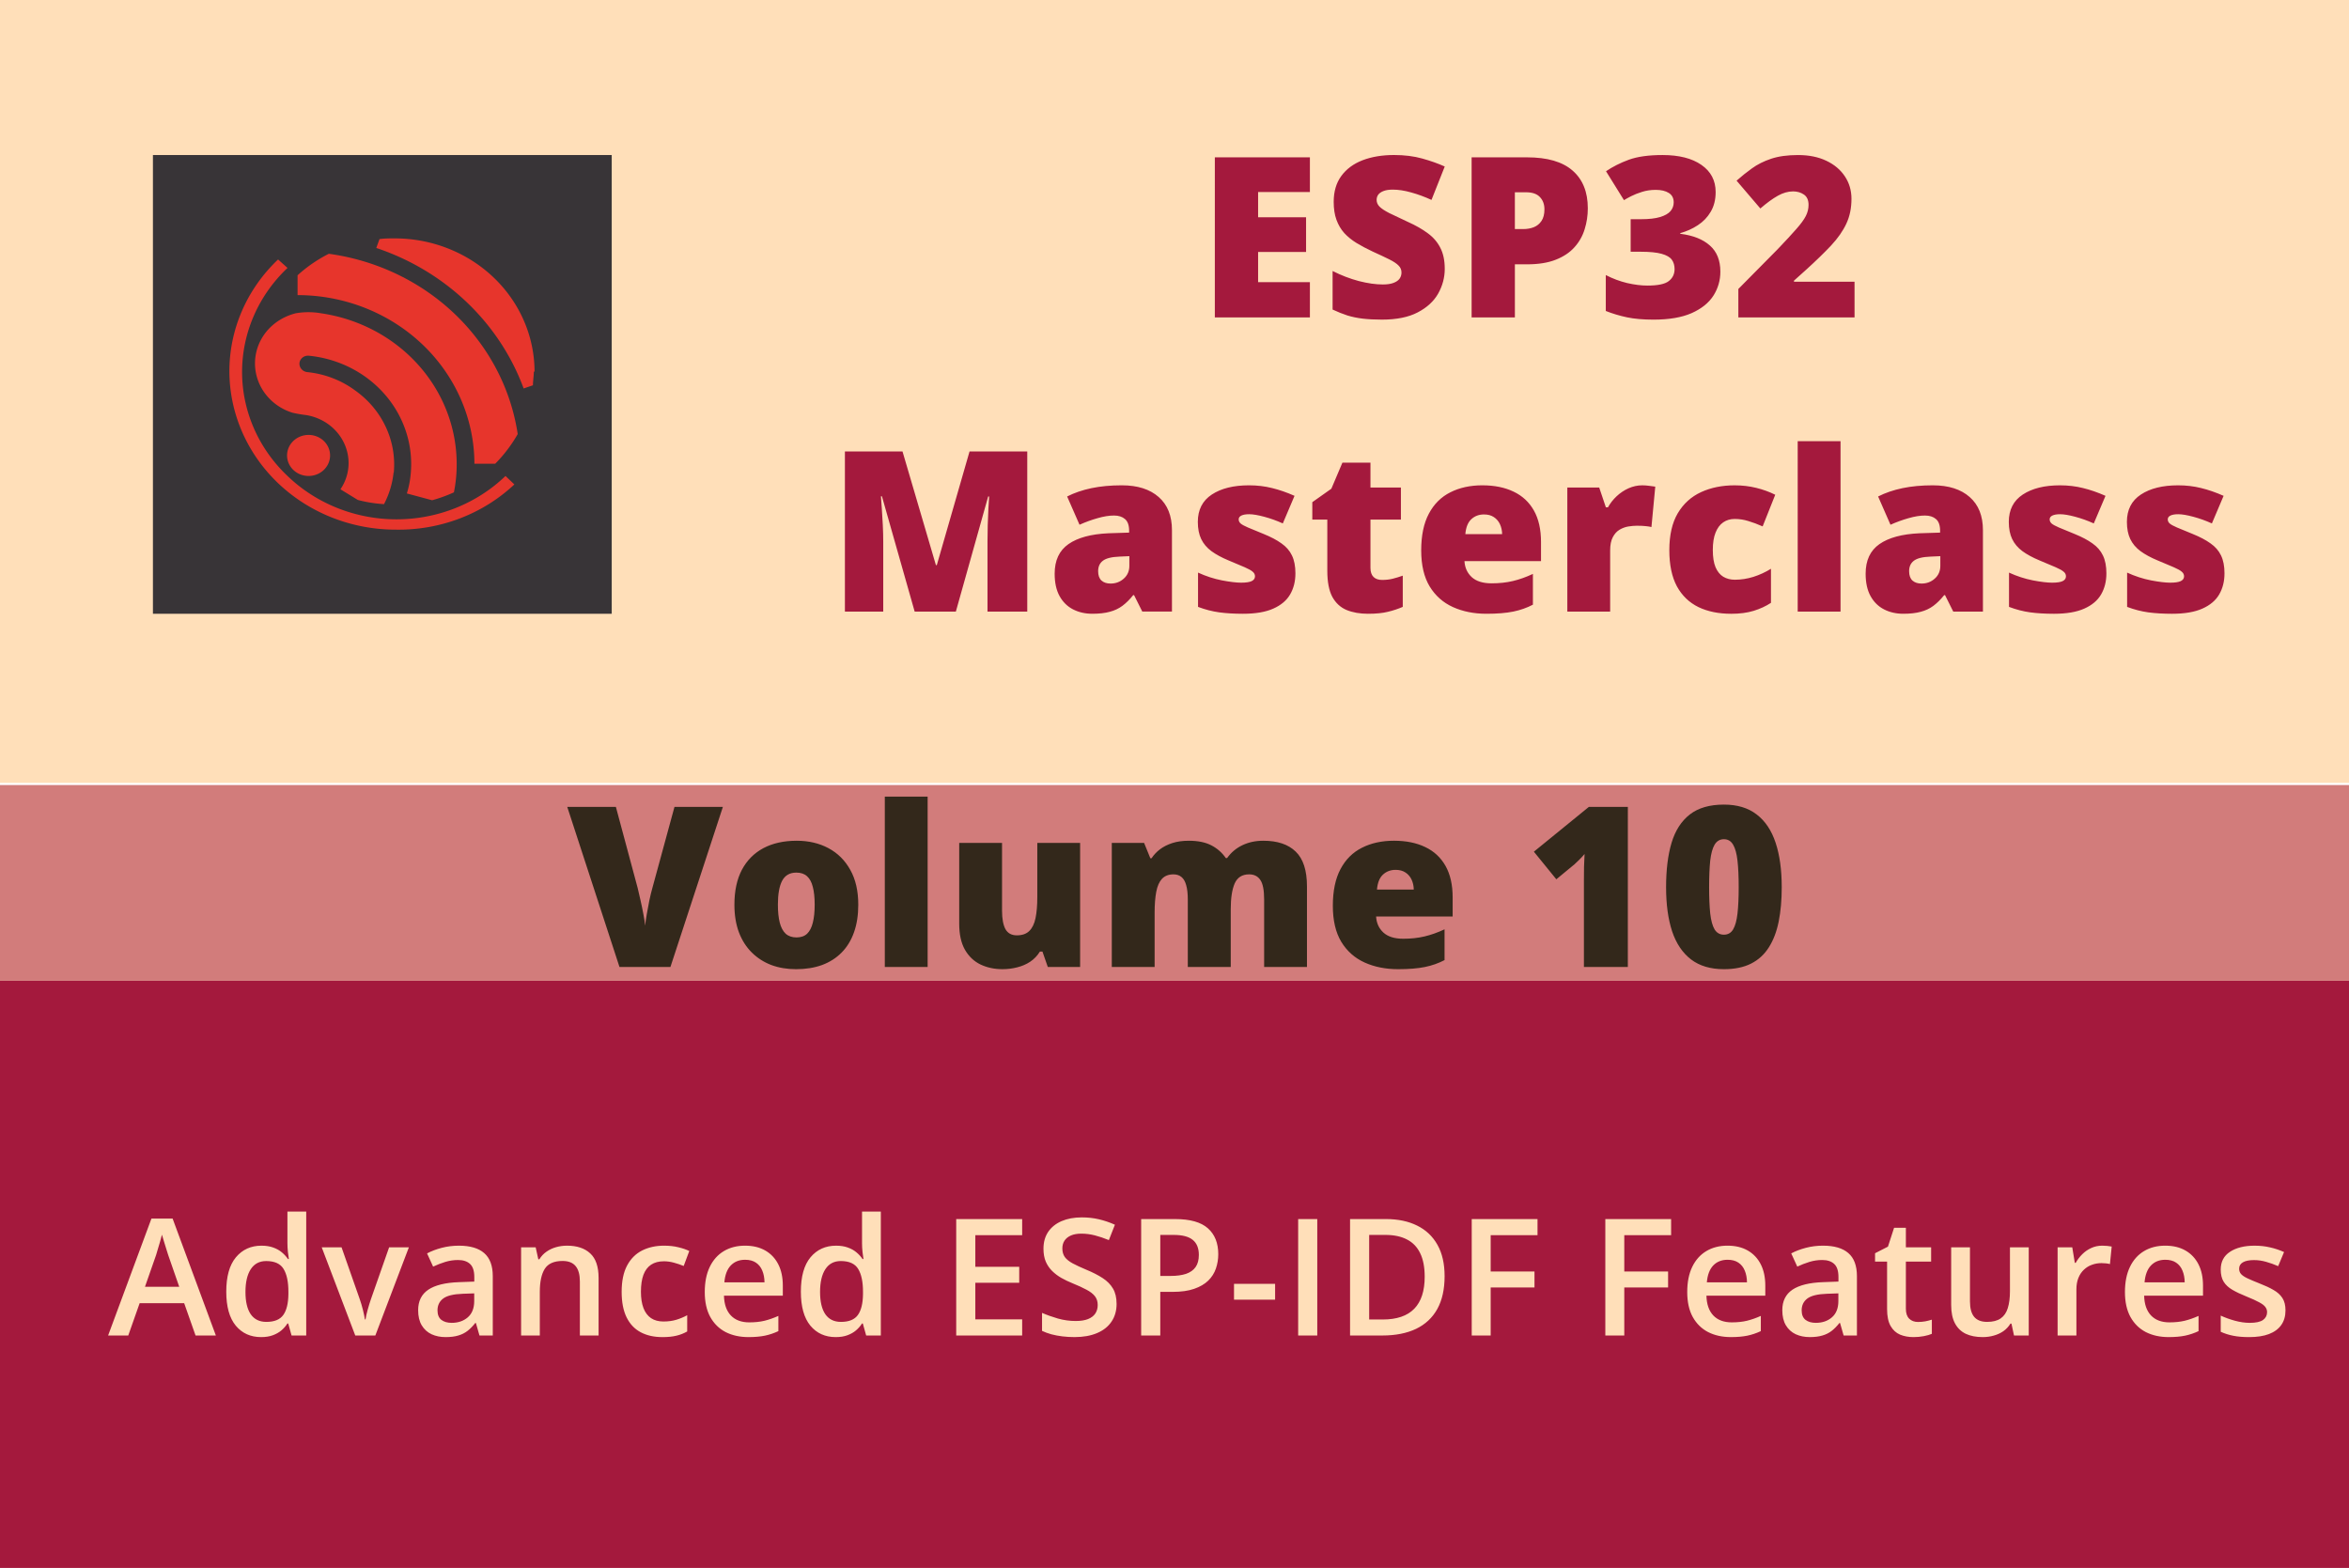
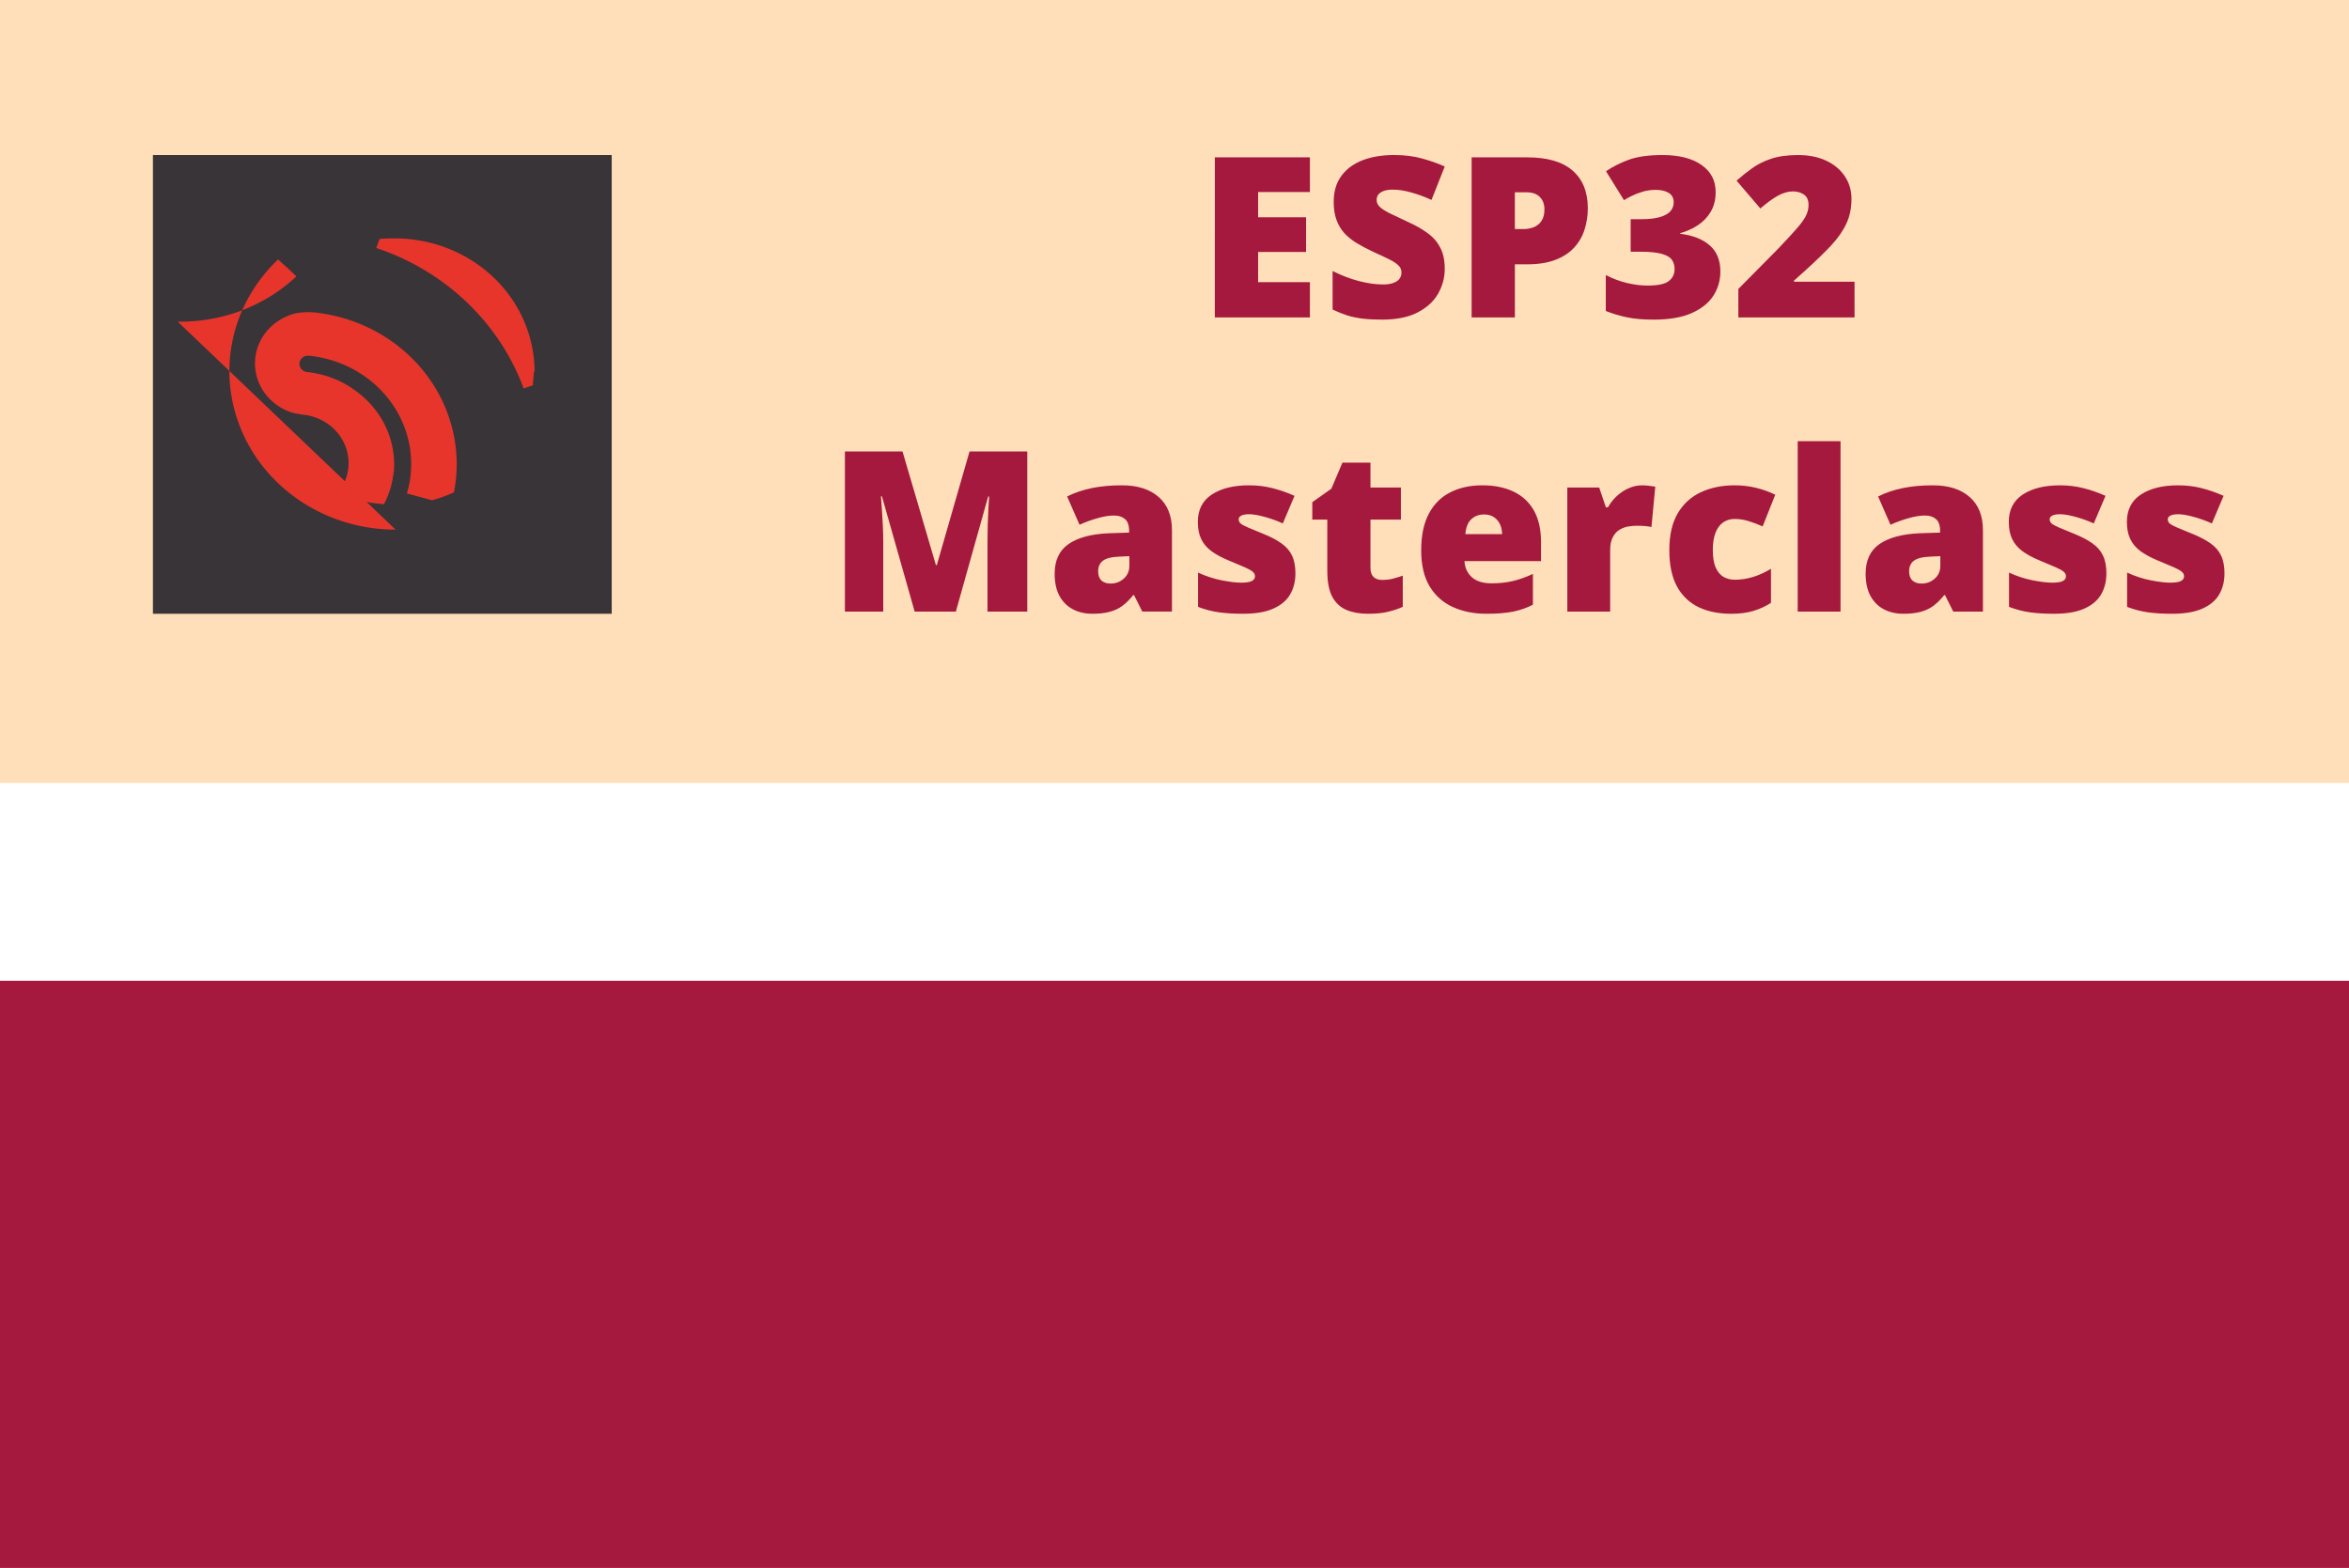
<svg xmlns="http://www.w3.org/2000/svg" width="1536" height="1025.39" viewBox="0 0 406.4 271.301" id="svg1" xml:space="preserve">
  <defs id="defs1" />
  <g id="layer1" transform="translate(0,0.368)">
    <path id="rect1" style="fill:#ffdfb9;fill-rule:evenodd;stroke-width:0.17;stroke-linejoin:round" d="M 0,-0.368 H 406.4 V 135.099 H 0 Z" />
    <path id="rect1-1" style="fill:#a4193d;fill-rule:evenodd;stroke-width:0.147;stroke-linejoin:round" d="M 3.0517579e-6,169.333 H 406.4 v 101.6 H 3.0517579e-6 Z" />
-     <path id="rect1-1-0" style="fill:#d27c7b;fill-rule:evenodd;stroke-width:0.085;stroke-linejoin:round" d="m 0,135.467 h 406.4 v 33.867 H 0 Z" />
    <path style="font-weight:800;font-size:38.806px;line-height:0;font-family:'Open Sans';-inkscape-font-specification:'Open Sans Ultra-Bold';text-align:center;letter-spacing:0.365px;word-spacing:0.019px;text-anchor:middle;fill:#a4193d;fill-rule:evenodd;stroke-width:0.132;stroke-linejoin:round" d="m 226.626,54.558 h -16.447 V 26.856 h 16.447 v 6.007 h -8.962 v 4.358 h 8.299 v 6.007 h -8.299 v 5.23 h 8.962 z m 23.33,-8.413 q 0,2.255 -1.137,4.282 -1.137,2.008 -3.543,3.259 -2.387,1.251 -6.177,1.251 -1.895,0 -3.335,-0.171 -1.421,-0.171 -2.653,-0.549 -1.232,-0.398 -2.558,-1.023 v -6.67 q 2.255,1.137 4.548,1.743 2.293,0.587 4.15,0.587 1.118,0 1.819,-0.265 0.72,-0.265 1.061,-0.72 0.341,-0.474 0.341,-1.08 0,-0.72 -0.512,-1.213 -0.493,-0.512 -1.592,-1.061 -1.099,-0.549 -2.899,-1.364 -1.535,-0.72 -2.785,-1.478 -1.232,-0.758 -2.122,-1.724 -0.872,-0.985 -1.345,-2.293 -0.474,-1.307 -0.474,-3.089 0,-2.672 1.307,-4.472 1.326,-1.819 3.676,-2.729 2.369,-0.91 5.457,-0.91 2.71,0 4.87,0.606 2.179,0.606 3.903,1.383 l -2.293,5.779 q -1.781,-0.815 -3.505,-1.288 -1.724,-0.493 -3.202,-0.493 -0.966,0 -1.592,0.246 -0.606,0.227 -0.91,0.625 -0.284,0.398 -0.284,0.91 0,0.644 0.493,1.156 0.512,0.512 1.686,1.118 1.194,0.587 3.24,1.535 2.027,0.91 3.449,1.971 1.421,1.042 2.16,2.52 0.758,1.459 0.758,3.619 z m 14.235,-19.289 q 5.268,0 7.882,2.293 2.634,2.293 2.634,6.518 0,1.895 -0.549,3.638 -0.531,1.743 -1.762,3.107 -1.213,1.364 -3.24,2.16 -2.008,0.796 -4.964,0.796 h -2.103 v 9.19 h -7.484 V 26.856 Z m -0.171,6.044 h -1.933 v 6.367 h 1.478 q 0.966,0 1.8,-0.322 0.834,-0.341 1.326,-1.08 0.512,-0.758 0.512,-2.008 0,-1.307 -0.777,-2.122 -0.777,-0.834 -2.406,-0.834 z m 32.804,-0.038 q 0,1.971 -0.853,3.411 -0.834,1.421 -2.236,2.331 -1.383,0.91 -3.032,1.364 v 0.114 q 3.316,0.417 5.116,2.027 1.819,1.592 1.819,4.529 0,2.274 -1.213,4.169 -1.213,1.876 -3.771,3.013 -2.558,1.118 -6.575,1.118 -2.691,0 -4.585,-0.398 -1.895,-0.398 -3.676,-1.099 v -6.215 q 1.8,0.928 3.695,1.383 1.914,0.436 3.486,0.436 2.729,0 3.714,-0.777 1.004,-0.777 1.004,-2.084 0,-0.947 -0.474,-1.611 -0.474,-0.663 -1.762,-1.023 -1.27,-0.36 -3.657,-0.36 h -1.705 v -5.628 h 1.743 q 2.122,0 3.354,-0.379 1.251,-0.379 1.8,-1.023 0.549,-0.663 0.549,-1.516 0,-1.099 -0.853,-1.63 -0.853,-0.531 -2.255,-0.531 -1.251,0 -2.35,0.341 -1.099,0.341 -1.914,0.758 -0.815,0.417 -1.232,0.682 l -3.107,-5.002 q 1.724,-1.175 3.941,-1.99 2.236,-0.815 5.836,-0.815 4.282,0 6.727,1.705 2.463,1.705 2.463,4.699 z m 24.031,21.696 H 300.752 v -4.926 l 6.764,-6.84 q 2.103,-2.198 3.259,-3.524 1.175,-1.326 1.648,-2.255 0.474,-0.928 0.474,-1.933 0,-1.232 -0.796,-1.781 -0.796,-0.549 -1.876,-0.549 -1.307,0 -2.653,0.758 -1.326,0.739 -3.013,2.198 l -4.112,-4.813 q 1.251,-1.118 2.653,-2.122 1.402,-1.023 3.316,-1.667 1.914,-0.644 4.661,-0.644 2.823,0 4.889,0.985 2.084,0.985 3.221,2.71 1.137,1.705 1.137,3.884 0,2.406 -0.891,4.301 -0.872,1.876 -2.634,3.771 -1.762,1.876 -4.396,4.263 l -2.027,1.819 v 0.189 h 10.478 z" id="text2" aria-label="ESP32" />
    <path style="font-weight:800;font-size:38.806px;line-height:0;font-family:'Open Sans';-inkscape-font-specification:'Open Sans Ultra-Bold';text-align:center;letter-spacing:0.365px;word-spacing:0.019px;text-anchor:middle;fill:#a4193d;fill-rule:evenodd;stroke-width:0.132;stroke-linejoin:round" d="m 158.246,105.454 -5.665,-19.952 h -0.171 q 0.076,0.777 0.152,2.103 0.095,1.326 0.171,2.861 0.076,1.535 0.076,2.956 v 12.032 h -6.632 V 77.752 h 9.967 l 5.779,19.668 h 0.152 l 5.665,-19.668 h 9.986 v 27.702 h -6.878 V 93.309 q 0,-1.307 0.038,-2.804 0.057,-1.516 0.114,-2.842 0.076,-1.345 0.133,-2.122 h -0.171 l -5.59,19.914 z m 35.855,-21.847 q 4.074,0 6.367,2.027 2.293,2.008 2.293,5.741 v 14.078 h -5.135 l -1.421,-2.842 h -0.152 q -0.909,1.137 -1.876,1.857 -0.947,0.701 -2.179,1.023 -1.232,0.341 -3.013,0.341 -1.857,0 -3.335,-0.758 -1.478,-0.758 -2.331,-2.293 -0.853,-1.535 -0.853,-3.884 0,-3.449 2.387,-5.116 2.387,-1.667 6.916,-1.876 l 3.581,-0.114 v -0.303 q 0,-1.44 -0.72,-2.046 -0.701,-0.606 -1.895,-0.606 -1.27,0 -2.842,0.455 -1.554,0.436 -3.126,1.137 l -2.141,-4.889 q 1.857,-0.947 4.206,-1.44 2.35,-0.493 5.268,-0.493 z m 1.288,12.259 -1.705,0.076 q -2.046,0.076 -2.88,0.72 -0.815,0.625 -0.815,1.8 0,1.099 0.587,1.63 0.587,0.512 1.554,0.512 1.345,0 2.293,-0.853 0.966,-0.853 0.966,-2.217 z m 28.73,2.994 q 0,2.046 -0.91,3.619 -0.91,1.573 -2.918,2.463 -1.99,0.891 -5.249,0.891 -2.293,0 -4.112,-0.246 -1.8,-0.246 -3.657,-0.947 v -5.931 q 2.027,0.928 4.131,1.345 2.103,0.398 3.316,0.398 1.251,0 1.819,-0.265 0.587,-0.284 0.587,-0.834 0,-0.474 -0.398,-0.796 -0.379,-0.341 -1.383,-0.777 -0.985,-0.436 -2.785,-1.175 -1.781,-0.739 -2.975,-1.611 -1.175,-0.872 -1.762,-2.084 -0.587,-1.213 -0.587,-2.975 0,-3.145 2.425,-4.737 2.425,-1.592 6.423,-1.592 2.122,0 3.998,0.474 1.876,0.455 3.884,1.345 l -2.027,4.775 q -1.592,-0.72 -3.221,-1.156 -1.63,-0.436 -2.596,-0.436 -0.872,0 -1.345,0.227 -0.474,0.227 -0.474,0.663 0,0.398 0.322,0.701 0.341,0.303 1.27,0.701 0.928,0.398 2.71,1.118 1.876,0.758 3.089,1.63 1.232,0.853 1.819,2.084 0.606,1.232 0.606,3.126 z m 14.993,1.118 q 1.004,0 1.838,-0.208 0.834,-0.208 1.743,-0.531 v 5.4 q -1.213,0.531 -2.577,0.853 -1.345,0.341 -3.449,0.341 -2.084,0 -3.676,-0.644 -1.592,-0.663 -2.482,-2.274 -0.872,-1.63 -0.872,-4.529 V 89.538 h -2.596 v -3.013 l 3.297,-2.331 1.914,-4.51 h 4.851 v 4.301 h 5.268 v 5.552 h -5.268 v 8.356 q 0,1.042 0.531,1.573 0.531,0.512 1.478,0.512 z m 17.362,-16.371 q 3.126,0 5.4,1.099 2.274,1.08 3.505,3.259 1.232,2.179 1.232,5.457 v 3.297 h -13.245 q 0.095,1.686 1.251,2.766 1.175,1.08 3.449,1.08 2.008,0 3.676,-0.398 1.686,-0.398 3.467,-1.232 v 5.324 q -1.554,0.815 -3.392,1.194 -1.838,0.379 -4.642,0.379 -3.24,0 -5.798,-1.156 -2.558,-1.156 -4.036,-3.581 -1.459,-2.425 -1.459,-6.234 0,-3.865 1.326,-6.348 1.326,-2.501 3.714,-3.695 2.387,-1.213 5.552,-1.213 z m 0.265,5.04 q -1.307,0 -2.198,0.834 -0.872,0.815 -1.023,2.577 h 6.367 q -0.019,-0.947 -0.379,-1.724 -0.36,-0.777 -1.061,-1.232 -0.682,-0.455 -1.705,-0.455 z m 27.385,-5.04 q 0.606,0 1.27,0.095 0.663,0.076 0.985,0.133 l -0.663,6.992 q -0.36,-0.095 -0.928,-0.152 -0.568,-0.076 -1.592,-0.076 -0.701,0 -1.497,0.133 -0.796,0.133 -1.516,0.568 -0.701,0.417 -1.156,1.288 -0.455,0.853 -0.455,2.312 v 10.554 h -7.409 V 83.986 h 5.514 l 1.156,3.43 h 0.36 q 0.587,-1.061 1.497,-1.914 0.928,-0.872 2.065,-1.383 1.156,-0.512 2.369,-0.512 z m 15.391,22.226 q -3.259,0 -5.665,-1.156 -2.406,-1.175 -3.733,-3.6 -1.307,-2.444 -1.307,-6.253 0,-3.903 1.459,-6.385 1.478,-2.482 4.036,-3.657 2.558,-1.175 5.798,-1.175 1.971,0 3.733,0.436 1.781,0.436 3.297,1.194 l -2.179,5.476 q -1.326,-0.587 -2.482,-0.928 -1.137,-0.36 -2.369,-0.36 -1.118,0 -1.971,0.587 -0.853,0.587 -1.326,1.781 -0.474,1.175 -0.474,2.994 0,1.857 0.474,2.994 0.493,1.137 1.345,1.648 0.872,0.512 1.99,0.512 1.611,0 3.202,-0.493 1.611,-0.512 3.051,-1.402 v 5.893 q -1.326,0.872 -2.994,1.383 -1.667,0.512 -3.884,0.512 z m 18.915,-0.379 h -7.409 V 75.971 h 7.409 z m 15.978,-21.847 q 4.074,0 6.367,2.027 2.293,2.008 2.293,5.741 v 14.078 h -5.135 l -1.421,-2.842 h -0.152 q -0.91,1.137 -1.876,1.857 -0.947,0.701 -2.179,1.023 -1.232,0.341 -3.013,0.341 -1.857,0 -3.335,-0.758 -1.478,-0.758 -2.331,-2.293 -0.853,-1.535 -0.853,-3.884 0,-3.449 2.387,-5.116 2.387,-1.667 6.916,-1.876 l 3.581,-0.114 v -0.303 q 0,-1.44 -0.72,-2.046 -0.701,-0.606 -1.895,-0.606 -1.27,0 -2.842,0.455 -1.554,0.436 -3.126,1.137 l -2.141,-4.889 q 1.857,-0.947 4.206,-1.44 2.35,-0.493 5.268,-0.493 z m 1.288,12.259 -1.705,0.076 q -2.046,0.076 -2.88,0.72 -0.815,0.625 -0.815,1.8 0,1.099 0.587,1.63 0.587,0.512 1.554,0.512 1.345,0 2.293,-0.853 0.966,-0.853 0.966,-2.217 z m 28.73,2.994 q 0,2.046 -0.91,3.619 -0.91,1.573 -2.918,2.463 -1.99,0.891 -5.249,0.891 -2.293,0 -4.112,-0.246 -1.8,-0.246 -3.657,-0.947 v -5.931 q 2.027,0.928 4.131,1.345 2.103,0.398 3.316,0.398 1.251,0 1.819,-0.265 0.587,-0.284 0.587,-0.834 0,-0.474 -0.398,-0.796 -0.379,-0.341 -1.383,-0.777 -0.985,-0.436 -2.785,-1.175 -1.781,-0.739 -2.975,-1.611 -1.175,-0.872 -1.762,-2.084 -0.587,-1.213 -0.587,-2.975 0,-3.145 2.425,-4.737 2.425,-1.592 6.423,-1.592 2.122,0 3.998,0.474 1.876,0.455 3.884,1.345 l -2.027,4.775 q -1.592,-0.72 -3.221,-1.156 -1.63,-0.436 -2.596,-0.436 -0.872,0 -1.345,0.227 -0.474,0.227 -0.474,0.663 0,0.398 0.322,0.701 0.341,0.303 1.27,0.701 0.928,0.398 2.71,1.118 1.876,0.758 3.089,1.63 1.232,0.853 1.819,2.084 0.606,1.232 0.606,3.126 z m 20.431,0 q 0,2.046 -0.909,3.619 -0.91,1.573 -2.918,2.463 -1.99,0.891 -5.249,0.891 -2.293,0 -4.112,-0.246 -1.8,-0.246 -3.657,-0.947 v -5.931 q 2.027,0.928 4.131,1.345 2.103,0.398 3.316,0.398 1.251,0 1.819,-0.265 0.587,-0.284 0.587,-0.834 0,-0.474 -0.398,-0.796 -0.379,-0.341 -1.383,-0.777 -0.985,-0.436 -2.785,-1.175 -1.781,-0.739 -2.975,-1.611 -1.175,-0.872 -1.762,-2.084 -0.587,-1.213 -0.587,-2.975 0,-3.145 2.425,-4.737 2.425,-1.592 6.423,-1.592 2.122,0 3.998,0.474 1.876,0.455 3.884,1.345 l -2.027,4.775 q -1.592,-0.72 -3.221,-1.156 -1.63,-0.436 -2.596,-0.436 -0.872,0 -1.345,0.227 -0.474,0.227 -0.474,0.663 0,0.398 0.322,0.701 0.341,0.303 1.27,0.701 0.928,0.398 2.71,1.118 1.876,0.758 3.089,1.63 1.232,0.853 1.819,2.084 0.606,1.232 0.606,3.126 z" id="text4" aria-label="Masterclass" />
-     <path d="m 125.066,139.25 -9.076,27.702 h -8.811 l -9.038,-27.702 h 8.413 l 3.771,14.041 q 0.208,0.796 0.474,2.046 0.284,1.232 0.512,2.463 0.246,1.232 0.303,2.008 0.076,-0.777 0.284,-1.99 0.208,-1.213 0.455,-2.425 0.265,-1.232 0.493,-2.027 l 3.846,-14.116 z m 23.425,16.921 q 0,2.691 -0.739,4.775 -0.739,2.084 -2.141,3.505 -1.402,1.421 -3.392,2.16 -1.99,0.72 -4.491,0.72 -2.331,0 -4.282,-0.72 -1.933,-0.739 -3.373,-2.16 -1.44,-1.421 -2.236,-3.505 -0.777,-2.084 -0.777,-4.775 0,-3.562 1.288,-6.025 1.307,-2.463 3.714,-3.752 2.425,-1.288 5.779,-1.288 3.089,0 5.495,1.288 2.406,1.288 3.771,3.752 1.383,2.463 1.383,6.025 z m -13.908,0 q 0,1.838 0.322,3.107 0.322,1.251 1.023,1.914 0.72,0.644 1.876,0.644 1.156,0 1.838,-0.644 0.682,-0.663 0.985,-1.914 0.322,-1.27 0.322,-3.107 0,-1.838 -0.322,-3.07 -0.303,-1.232 -1.004,-1.857 -0.682,-0.625 -1.857,-0.625 -1.686,0 -2.444,1.402 -0.739,1.402 -0.739,4.15 z m 25.907,10.781 h -7.409 v -29.483 h 7.409 z m 26.381,-21.468 v 21.468 h -5.59 l -0.928,-2.672 h -0.436 q -0.663,1.08 -1.686,1.762 -1.004,0.663 -2.236,0.966 -1.232,0.322 -2.558,0.322 -2.103,0 -3.809,-0.815 -1.686,-0.815 -2.691,-2.558 -0.985,-1.743 -0.985,-4.491 v -13.984 h 7.409 v 11.729 q 0,2.084 0.587,3.183 0.606,1.08 1.971,1.08 1.402,0 2.16,-0.758 0.777,-0.758 1.08,-2.236 0.303,-1.478 0.303,-3.6 v -9.398 z m 31.686,-0.379 q 3.676,0 5.609,1.876 1.952,1.876 1.952,6.007 v 13.965 h -7.409 v -11.672 q 0,-2.444 -0.663,-3.392 -0.644,-0.966 -1.933,-0.966 -1.8,0 -2.501,1.573 -0.682,1.573 -0.682,4.453 v 10.005 h -7.428 v -11.672 q 0,-1.554 -0.284,-2.501 -0.265,-0.966 -0.815,-1.402 -0.549,-0.455 -1.383,-0.455 -1.27,0 -1.99,0.777 -0.701,0.758 -0.985,2.236 -0.284,1.478 -0.284,3.619 v 9.398 h -7.409 v -21.468 h 5.59 l 1.08,2.653 h 0.208 q 0.568,-0.872 1.459,-1.554 0.909,-0.682 2.141,-1.08 1.251,-0.398 2.842,-0.398 2.369,0 3.903,0.796 1.535,0.796 2.501,2.198 h 0.227 q 1.023,-1.44 2.634,-2.217 1.611,-0.777 3.619,-0.777 z m 22.629,0 q 3.126,0 5.4,1.099 2.274,1.08 3.505,3.259 1.232,2.179 1.232,5.457 v 3.297 H 238.079 q 0.095,1.686 1.251,2.766 1.175,1.08 3.449,1.08 2.008,0 3.676,-0.398 1.686,-0.398 3.467,-1.232 v 5.324 q -1.554,0.815 -3.392,1.194 -1.838,0.379 -4.642,0.379 -3.24,0 -5.798,-1.156 -2.558,-1.156 -4.036,-3.581 -1.459,-2.425 -1.459,-6.234 0,-3.865 1.326,-6.348 1.326,-2.501 3.714,-3.695 2.387,-1.213 5.552,-1.213 z m 0.265,5.04 q -1.307,0 -2.198,0.834 -0.872,0.815 -1.023,2.577 h 6.367 q -0.019,-0.947 -0.379,-1.724 -0.36,-0.777 -1.061,-1.232 -0.682,-0.455 -1.705,-0.455 z m 40.18,16.807 h -7.598 v -13.699 q 0,-0.379 0,-1.383 0,-1.023 0.019,-2.255 0.038,-1.232 0.095,-2.217 -0.493,0.587 -0.928,1.004 -0.417,0.417 -0.815,0.777 l -3.145,2.596 -3.884,-4.775 9.512,-7.75 h 6.746 z m 26.627,-13.813 q 0,3.335 -0.531,5.969 -0.531,2.615 -1.705,4.453 -1.156,1.838 -3.07,2.804 -1.914,0.966 -4.699,0.966 -3.467,0 -5.684,-1.686 -2.217,-1.705 -3.278,-4.87 -1.042,-3.183 -1.042,-7.636 0,-4.491 0.947,-7.674 0.966,-3.202 3.164,-4.908 2.198,-1.705 5.893,-1.705 3.467,0 5.665,1.705 2.217,1.686 3.278,4.889 1.061,3.183 1.061,7.693 z m -12.563,0 q 0,2.71 0.189,4.548 0.208,1.838 0.758,2.766 0.568,0.909 1.611,0.909 1.042,0 1.592,-0.909 0.549,-0.928 0.758,-2.747 0.208,-1.838 0.208,-4.566 0,-2.747 -0.208,-4.585 -0.208,-1.838 -0.758,-2.766 -0.549,-0.947 -1.592,-0.947 -1.042,0 -1.611,0.947 -0.549,0.928 -0.758,2.766 -0.189,1.838 -0.189,4.585 z" id="text5" style="font-weight:800;font-size:38.806px;line-height:0;font-family:'Open Sans';-inkscape-font-specification:'Open Sans Ultra-Bold';text-align:center;letter-spacing:0.365px;word-spacing:0.019px;text-anchor:middle;fill:#33281b;fill-rule:evenodd;stroke-width:0.132;stroke-linejoin:round" aria-label="Volume 10" />
-     <path style="font-weight:600;font-size:28.222px;line-height:1.2;font-family:'Open Sans';-inkscape-font-specification:'Open Sans Semi-Bold';text-align:center;letter-spacing:0.365px;word-spacing:0.019px;text-anchor:middle;fill:#ffdfb9;fill-rule:evenodd;stroke-width:0.132;stroke-linejoin:round" d="m 33.834,230.717 -1.971,-5.595 h -7.703 l -1.971,5.595 h -3.486 l 7.497,-20.23 H 29.865 l 7.483,20.23 z m -2.825,-8.434 -1.915,-5.512 q -0.11,-0.358 -0.317,-1.006 -0.207,-0.661 -0.413,-1.337 -0.207,-0.689 -0.345,-1.158 -0.138,0.565 -0.345,1.268 -0.193,0.689 -0.386,1.295 -0.179,0.606 -0.276,0.937 l -1.929,5.512 z m 14.159,8.709 q -2.729,0 -4.382,-1.984 -1.64,-1.998 -1.64,-5.884 0,-3.927 1.667,-5.939 1.681,-2.012 4.423,-2.012 1.158,0 2.026,0.317 0.868,0.303 1.488,0.827 0.634,0.524 1.075,1.171 h 0.152 q -0.069,-0.427 -0.165,-1.226 -0.083,-0.813 -0.083,-1.502 v -5.485 h 3.252 v 21.442 h -2.536 l -0.579,-2.081 h -0.138 q -0.413,0.661 -1.047,1.199 -0.62,0.524 -1.488,0.841 -0.854,0.317 -2.026,0.317 z m 0.91,-2.632 q 2.081,0 2.935,-1.199 0.854,-1.199 0.882,-3.597 v -0.427 q 0,-2.563 -0.827,-3.927 -0.827,-1.378 -3.018,-1.378 -1.75,0 -2.673,1.419 -0.91,1.406 -0.91,3.927 0,2.522 0.91,3.858 0.923,1.323 2.701,1.323 z m 15.386,2.356 -5.802,-15.255 h 3.431 l 3.142,8.957 q 0.303,0.854 0.551,1.847 0.248,0.992 0.345,1.667 h 0.11 q 0.096,-0.703 0.372,-1.681 0.276,-0.992 0.565,-1.833 l 3.142,-8.957 h 3.418 l -5.802,15.255 z M 79.399,215.172 q 2.894,0 4.368,1.282 1.488,1.282 1.488,3.996 v 10.266 H 82.954 L 82.334,228.553 h -0.11 q -0.648,0.827 -1.337,1.364 -0.689,0.537 -1.599,0.799 -0.896,0.276 -2.191,0.276 -1.364,0 -2.439,-0.496 -1.075,-0.51 -1.695,-1.543 -0.62,-1.034 -0.62,-2.618 0,-2.356 1.75,-3.542 1.764,-1.185 5.319,-1.309 l 2.646,-0.097 v -0.799 q 0,-1.585 -0.744,-2.26 -0.73,-0.675 -2.067,-0.675 -1.144,0 -2.219,0.331 -1.075,0.331 -2.095,0.813 l -1.047,-2.288 q 1.116,-0.593 2.536,-0.965 1.433,-0.372 2.977,-0.372 z m 2.646,8.254 -1.971,0.069 q -2.425,0.083 -3.404,0.827 -0.978,0.744 -0.978,2.039 0,1.13 0.675,1.654 0.675,0.51 1.778,0.51 1.681,0 2.784,-0.951 1.116,-0.965 1.116,-2.825 z M 98.105,215.172 q 2.577,0 4.01,1.337 1.447,1.323 1.447,4.258 v 9.949 h -3.238 v -9.343 q 0,-1.778 -0.73,-2.66 -0.73,-0.896 -2.26,-0.896 -2.219,0 -3.087,1.364 -0.854,1.364 -0.854,3.955 v 7.579 h -3.238 v -15.255 h 2.522 l 0.455,2.067 h 0.179 q 0.496,-0.799 1.226,-1.309 0.744,-0.524 1.654,-0.785 0.923,-0.262 1.915,-0.262 z m 16.488,15.82 q -2.164,0 -3.748,-0.841 -1.585,-0.841 -2.439,-2.577 -0.854,-1.736 -0.854,-4.41 0,-2.784 0.937,-4.548 0.937,-1.764 2.591,-2.604 1.667,-0.841 3.817,-0.841 1.364,0 2.467,0.276 1.116,0.262 1.888,0.648 l -0.965,2.591 q -0.841,-0.345 -1.723,-0.579 -0.882,-0.234 -1.695,-0.234 -1.337,0 -2.232,0.593 -0.882,0.593 -1.323,1.764 -0.427,1.171 -0.427,2.908 0,1.681 0.441,2.839 0.441,1.144 1.309,1.736 0.868,0.579 2.136,0.579 1.254,0 2.246,-0.303 0.992,-0.303 1.874,-0.785 v 2.811 q -0.868,0.496 -1.86,0.73 -0.992,0.248 -2.439,0.248 z M 128.905,215.172 q 2.039,0 3.5,0.841 1.461,0.841 2.246,2.384 0.785,1.543 0.785,3.693 v 1.736 H 125.253 q 0.055,2.219 1.185,3.418 1.144,1.199 3.197,1.199 1.461,0 2.618,-0.276 1.171,-0.289 2.412,-0.841 v 2.632 q -1.144,0.537 -2.329,0.785 -1.185,0.248 -2.839,0.248 -2.246,0 -3.955,-0.868 -1.695,-0.882 -2.66,-2.618 -0.951,-1.736 -0.951,-4.313 0,-2.563 0.868,-4.355 0.868,-1.791 2.439,-2.729 1.571,-0.937 3.666,-0.937 z m 0,2.439 q -1.53,0 -2.48,0.992 -0.937,0.992 -1.102,2.908 h 6.945 q -0.014,-1.144 -0.386,-2.026 -0.358,-0.882 -1.102,-1.378 -0.73,-0.496 -1.874,-0.496 z m 15.675,13.381 q -2.729,0 -4.382,-1.984 -1.64,-1.998 -1.64,-5.884 0,-3.927 1.667,-5.939 1.681,-2.012 4.423,-2.012 1.158,0 2.026,0.317 0.868,0.303 1.488,0.827 0.634,0.524 1.075,1.171 h 0.152 q -0.069,-0.427 -0.165,-1.226 -0.083,-0.813 -0.083,-1.502 v -5.485 h 3.252 v 21.442 h -2.536 l -0.579,-2.081 h -0.138 q -0.413,0.661 -1.047,1.199 -0.62,0.524 -1.488,0.841 -0.854,0.317 -2.026,0.317 z m 0.91,-2.632 q 2.081,0 2.935,-1.199 0.854,-1.199 0.882,-3.597 v -0.427 q 0,-2.563 -0.827,-3.927 -0.827,-1.378 -3.018,-1.378 -1.75,0 -2.673,1.419 -0.91,1.406 -0.91,3.927 0,2.522 0.91,3.858 0.923,1.323 2.701,1.323 z m 31.355,2.356 h -11.41 v -20.147 h 11.41 v 2.784 h -8.103 v 5.471 h 7.593 v 2.77 h -7.593 v 6.325 h 8.103 z m 16.337,-5.485 q 0,1.791 -0.882,3.087 -0.868,1.295 -2.508,1.984 -1.626,0.689 -3.886,0.689 -1.102,0 -2.108,-0.124 -1.006,-0.124 -1.902,-0.358 -0.882,-0.248 -1.612,-0.593 v -3.114 q 1.226,0.537 2.742,0.978 1.516,0.427 3.087,0.427 1.282,0 2.122,-0.331 0.854,-0.345 1.268,-0.965 0.413,-0.634 0.413,-1.474 0,-0.896 -0.482,-1.516 -0.482,-0.62 -1.461,-1.13 -0.965,-0.524 -2.425,-1.116 -0.992,-0.4 -1.902,-0.91 -0.896,-0.51 -1.599,-1.199 -0.703,-0.689 -1.116,-1.626 -0.4,-0.951 -0.4,-2.232 0,-1.709 0.813,-2.921 0.827,-1.213 2.315,-1.86 1.502,-0.648 3.5,-0.648 1.585,0 2.977,0.331 1.406,0.331 2.756,0.937 l -1.047,2.66 q -1.24,-0.51 -2.412,-0.813 -1.158,-0.303 -2.37,-0.303 -1.047,0 -1.778,0.317 -0.73,0.317 -1.116,0.896 -0.372,0.565 -0.372,1.35 0,0.882 0.427,1.488 0.441,0.593 1.35,1.089 0.923,0.496 2.37,1.102 1.667,0.689 2.825,1.447 1.171,0.758 1.791,1.819 0.62,1.047 0.62,2.632 z m 10.108,-14.662 q 3.9,0 5.691,1.599 1.791,1.599 1.791,4.479 0,1.309 -0.413,2.494 -0.4,1.171 -1.323,2.081 -0.923,0.896 -2.439,1.419 -1.502,0.524 -3.707,0.524 h -2.15 v 7.552 h -3.307 v -20.147 z m -0.22,2.742 h -2.329 v 7.097 h 1.805 q 1.557,0 2.646,-0.358 1.089,-0.372 1.654,-1.171 0.565,-0.799 0.565,-2.108 0,-1.75 -1.061,-2.604 -1.047,-0.854 -3.28,-0.854 z m 10.425,11.203 v -2.742 h 7.111 v 2.742 z m 11.1,6.201 v -20.147 h 3.307 v 20.147 z m 25.335,-10.266 q 0,3.404 -1.268,5.691 -1.268,2.274 -3.679,3.431 -2.412,1.144 -5.815,1.144 h -5.595 v -20.147 h 6.201 q 3.128,0 5.402,1.13 2.274,1.116 3.514,3.321 1.24,2.191 1.24,5.429 z m -3.445,0.097 q 0,-2.48 -0.785,-4.079 -0.772,-1.599 -2.288,-2.37 -1.502,-0.785 -3.707,-0.785 h -2.825 v 14.635 h 2.343 q 3.652,0 5.457,-1.86 1.805,-1.86 1.805,-5.54 z m 11.417,10.17 h -3.28 v -20.147 h 11.383 v 2.784 h -8.103 v 6.284 h 7.579 v 2.77 h -7.579 z m 23.114,0 h -3.28 v -20.147 h 11.383 v 2.784 h -8.103 v 6.284 h 7.579 v 2.77 h -7.579 z m 17.866,-15.544 q 2.039,0 3.5,0.841 1.461,0.841 2.246,2.384 0.785,1.543 0.785,3.693 v 1.736 h -10.184 q 0.055,2.219 1.185,3.418 1.144,1.199 3.197,1.199 1.461,0 2.618,-0.276 1.171,-0.289 2.412,-0.841 v 2.632 q -1.144,0.537 -2.329,0.785 -1.185,0.248 -2.839,0.248 -2.246,0 -3.955,-0.868 -1.695,-0.882 -2.66,-2.618 -0.951,-1.736 -0.951,-4.313 0,-2.563 0.868,-4.355 0.868,-1.791 2.439,-2.729 1.571,-0.937 3.666,-0.937 z m 0,2.439 q -1.53,0 -2.48,0.992 -0.937,0.992 -1.102,2.908 h 6.945 q -0.014,-1.144 -0.386,-2.026 -0.358,-0.882 -1.102,-1.378 -0.73,-0.496 -1.874,-0.496 z m 16.529,-2.439 q 2.894,0 4.368,1.282 1.488,1.282 1.488,3.996 v 10.266 h -2.301 l -0.62,-2.164 h -0.11 q -0.648,0.827 -1.337,1.364 -0.689,0.537 -1.599,0.799 -0.896,0.276 -2.191,0.276 -1.364,0 -2.439,-0.496 -1.075,-0.51 -1.695,-1.543 -0.62,-1.034 -0.62,-2.618 0,-2.356 1.75,-3.542 1.764,-1.185 5.319,-1.309 l 2.646,-0.097 v -0.799 q 0,-1.585 -0.744,-2.26 -0.73,-0.675 -2.067,-0.675 -1.144,0 -2.219,0.331 -1.075,0.331 -2.095,0.813 l -1.047,-2.288 q 1.116,-0.593 2.536,-0.965 1.433,-0.372 2.977,-0.372 z m 2.646,8.254 -1.971,0.069 q -2.425,0.083 -3.404,0.827 -0.978,0.744 -0.978,2.039 0,1.13 0.675,1.654 0.675,0.51 1.778,0.51 1.681,0 2.784,-0.951 1.116,-0.965 1.116,-2.825 z m 13.787,4.947 q 0.634,0 1.254,-0.11 0.62,-0.124 1.13,-0.289 v 2.453 q -0.537,0.234 -1.392,0.4 -0.854,0.165 -1.778,0.165 -1.295,0 -2.329,-0.427 -1.034,-0.441 -1.64,-1.502 -0.606,-1.061 -0.606,-2.935 v -8.199 h -2.081 v -1.447 l 2.232,-1.144 1.061,-3.266 h 2.039 v 3.39 h 4.368 v 2.467 h -4.368 v 8.158 q 0,1.158 0.579,1.723 0.579,0.565 1.53,0.565 z m 19.148,-12.912 v 15.255 h -2.549 l -0.441,-2.053 h -0.179 q -0.482,0.785 -1.226,1.309 -0.744,0.51 -1.654,0.758 -0.909,0.262 -1.915,0.262 -1.723,0 -2.949,-0.579 -1.213,-0.593 -1.86,-1.819 -0.648,-1.226 -0.648,-3.169 v -9.963 h 3.252 v 9.357 q 0,1.778 0.717,2.66 0.73,0.882 2.26,0.882 1.474,0 2.343,-0.606 0.868,-0.606 1.226,-1.791 0.372,-1.185 0.372,-2.908 v -7.593 z m 12.726,-0.289 q 0.386,0 0.841,0.041 0.455,0.041 0.785,0.11 l -0.303,3.032 q -0.289,-0.083 -0.717,-0.124 -0.413,-0.041 -0.744,-0.041 -0.868,0 -1.654,0.289 -0.785,0.276 -1.392,0.854 -0.606,0.565 -0.951,1.419 -0.345,0.854 -0.345,1.984 v 7.979 h -3.252 v -15.255 h 2.536 l 0.441,2.687 h 0.152 q 0.455,-0.813 1.13,-1.488 0.675,-0.675 1.543,-1.075 0.882,-0.413 1.929,-0.413 z m 10.893,0 q 2.039,0 3.5,0.841 1.461,0.841 2.246,2.384 0.785,1.543 0.785,3.693 v 1.736 h -10.184 q 0.055,2.219 1.185,3.418 1.144,1.199 3.197,1.199 1.461,0 2.618,-0.276 1.171,-0.289 2.412,-0.841 v 2.632 q -1.144,0.537 -2.329,0.785 -1.185,0.248 -2.839,0.248 -2.246,0 -3.955,-0.868 -1.695,-0.882 -2.66,-2.618 -0.951,-1.736 -0.951,-4.313 0,-2.563 0.868,-4.355 0.868,-1.791 2.439,-2.729 1.571,-0.937 3.666,-0.937 z m 0,2.439 q -1.53,0 -2.48,0.992 -0.937,0.992 -1.102,2.908 h 6.945 q -0.014,-1.144 -0.386,-2.026 -0.358,-0.882 -1.102,-1.378 -0.73,-0.496 -1.874,-0.496 z m 20.801,8.751 q 0,1.502 -0.73,2.536 -0.73,1.034 -2.136,1.571 -1.392,0.524 -3.418,0.524 -1.599,0 -2.756,-0.234 -1.144,-0.22 -2.164,-0.689 v -2.797 q 1.089,0.51 2.439,0.882 1.364,0.372 2.577,0.372 1.599,0 2.301,-0.496 0.703,-0.51 0.703,-1.35 0,-0.496 -0.289,-0.882 -0.276,-0.4 -1.047,-0.813 -0.758,-0.427 -2.232,-1.02 -1.447,-0.579 -2.439,-1.158 -0.992,-0.579 -1.502,-1.392 -0.51,-0.827 -0.51,-2.108 0,-2.026 1.599,-3.073 1.612,-1.061 4.258,-1.061 1.406,0 2.646,0.289 1.254,0.276 2.453,0.813 l -1.02,2.439 q -1.034,-0.455 -2.081,-0.744 -1.034,-0.303 -2.108,-0.303 -1.254,0 -1.915,0.386 -0.648,0.386 -0.648,1.102 0,0.537 0.317,0.909 0.317,0.372 1.089,0.744 0.785,0.372 2.177,0.923 1.364,0.524 2.356,1.102 1.006,0.565 1.543,1.392 0.537,0.827 0.537,2.136 z" id="text6" aria-label=" Advanced ESP-IDF Features" />
    <path id="rect2" style="fill:#1b1b24;fill-opacity:0.868;fill-rule:evenodd;stroke-width:0.101;stroke-linejoin:round" d="M 26.458,26.458 H 105.833 V 105.833 H 26.458 Z" />
    <g style="fill:none" id="g2" transform="matrix(0.132,0,0,0.126,39.687,40.881)">
      <g fill="#e7352c" id="g3">
-         <path d="m 131.967,298.073 a 28.186,28.186 0 0 1 -33.688,27.647 28.185,28.185 0 0 1 -22.147,-22.147 28.19,28.19 0 0 1 47.579,-25.432 28.19,28.19 0 0 1 8.256,19.932 z m 245.94,-29.342 A 292.167,292.167 0 0 0 130.305,21.129 185.334,185.334 0 0 0 89.355,50.651 V 77.887 A 231.984,231.984 0 0 1 321.15,309.49 h 27.237 a 195.21,195.21 0 0 0 29.521,-40.759 z" id="path1-6" />
-         <path d="M 399.961,183.228 A 183.219,183.219 0 0 0 286.193,13.675 183.225,183.225 0 0 0 215.783,0.002 c -6.475,0 -12.761,0 -19.046,0.953 l -4.19,12.19 a 315.224,315.224 0 0 1 193.13,192.939 l 12.189,-4.381 c 0,-6.095 1.143,-12.19 1.143,-19.046 M 217.891,399.964 A 217.891,217.891 0 0 1 0.001,183.026 216.367,216.367 0 0 1 63.806,28.941 l 12.38,11.619 a 201.127,201.127 0 0 0 0,285.695 201.133,201.133 0 0 0 285.695,0 l 11.619,11.618 a 216.184,216.184 0 0 1 -155.609,62.091 z" id="path2" />
+         <path d="M 399.961,183.228 A 183.219,183.219 0 0 0 286.193,13.675 183.225,183.225 0 0 0 215.783,0.002 c -6.475,0 -12.761,0 -19.046,0.953 l -4.19,12.19 a 315.224,315.224 0 0 1 193.13,192.939 l 12.189,-4.381 c 0,-6.095 1.143,-12.19 1.143,-19.046 M 217.891,399.964 A 217.891,217.891 0 0 1 0.001,183.026 216.367,216.367 0 0 1 63.806,28.941 l 12.38,11.619 l 11.619,11.618 a 216.184,216.184 0 0 1 -155.609,62.091 z" id="path2" />
        <path d="M 215.438,322.074 A 126.65,126.65 0 0 0 165.727,209.51 123.998,123.998 0 0 0 101.922,183.607 11.615,11.615 0 0 1 91.827,171.418 a 11.24,11.24 0 0 1 7.945,-9.865 11.222,11.222 0 0 1 4.436,-0.42 149.516,149.516 0 0 1 133.324,163.417 130.44,130.44 0 0 1 -4.952,25.713 l 33.14,9.332 a 183.963,183.963 0 0 0 28.57,-10.856 202.753,202.753 0 0 0 3.619,-39.045 209.512,209.512 0 0 0 -177.702,-206.843 92.199,92.199 0 0 0 -33.332,0 72.567,72.567 0 0 0 -35.997,22.284 71.234,71.234 0 0 0 31.807,114.278 164.882,164.882 0 0 0 17.904,3.238 66.856,66.856 0 0 1 55.615,65.9 66.09,66.09 0 0 1 -10.666,35.998 l 22.856,14.666 a 169.675,169.675 0 0 0 34.283,5.713 125.335,125.335 0 0 0 12.571,-43.806" id="path3" />
      </g>
    </g>
  </g>
</svg>